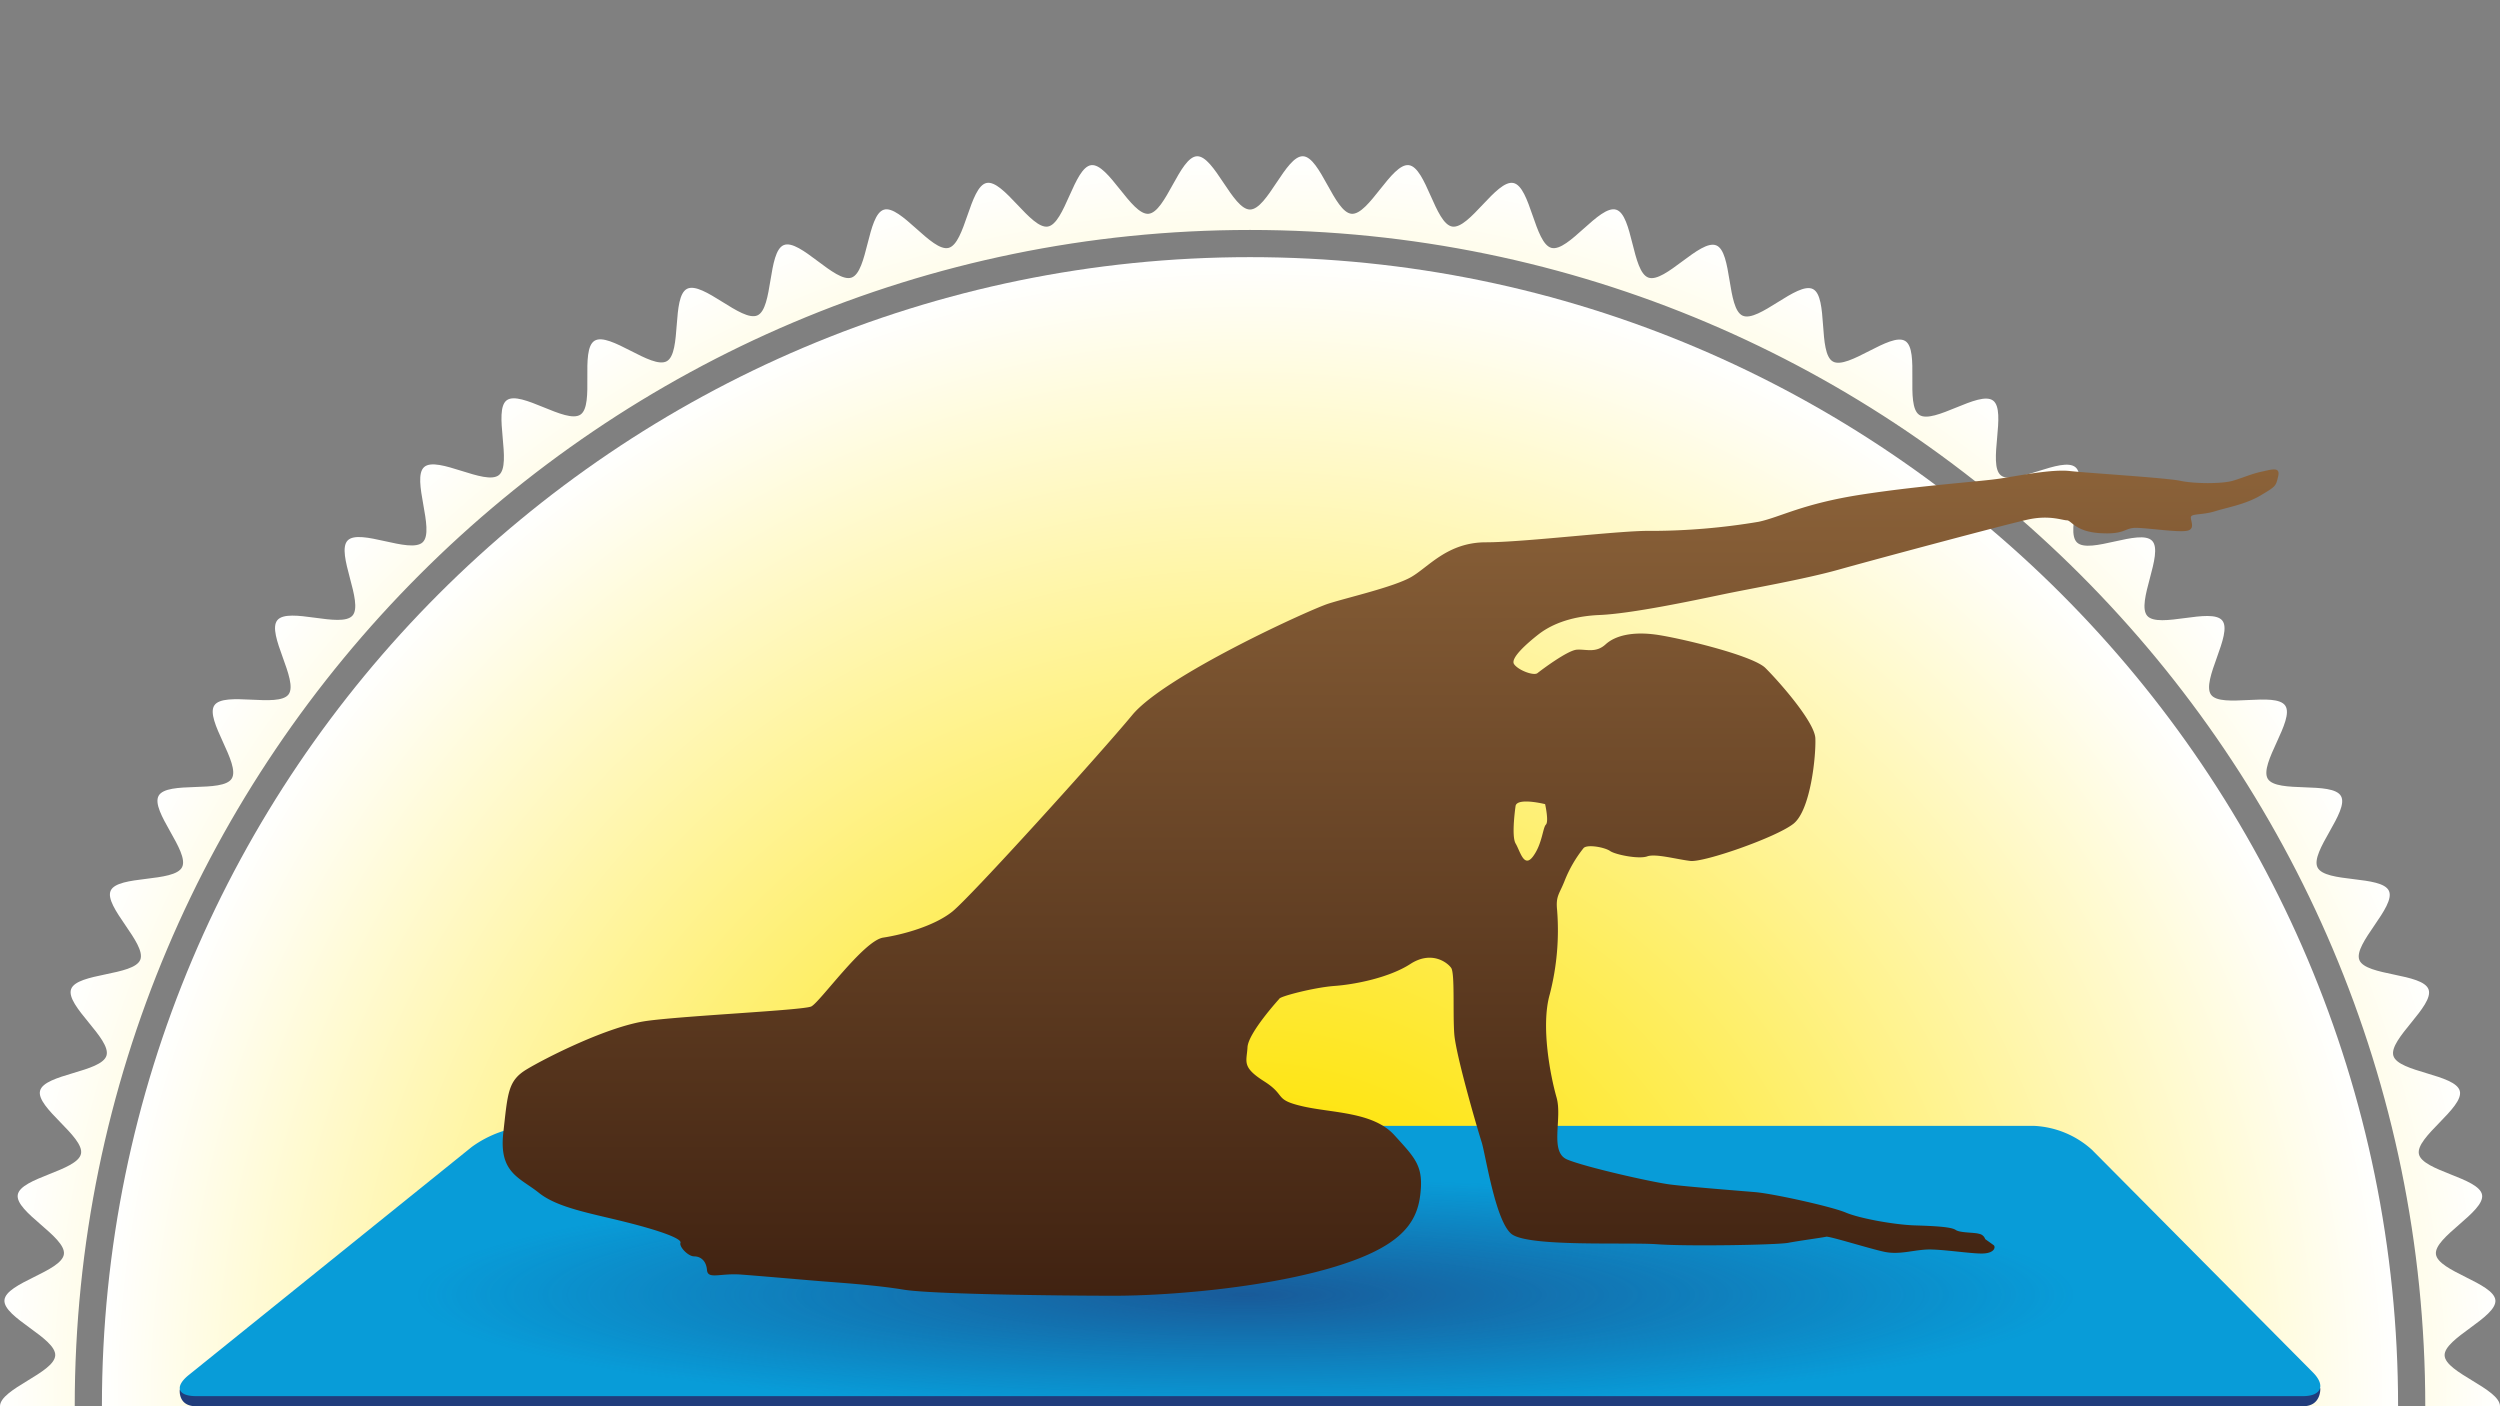
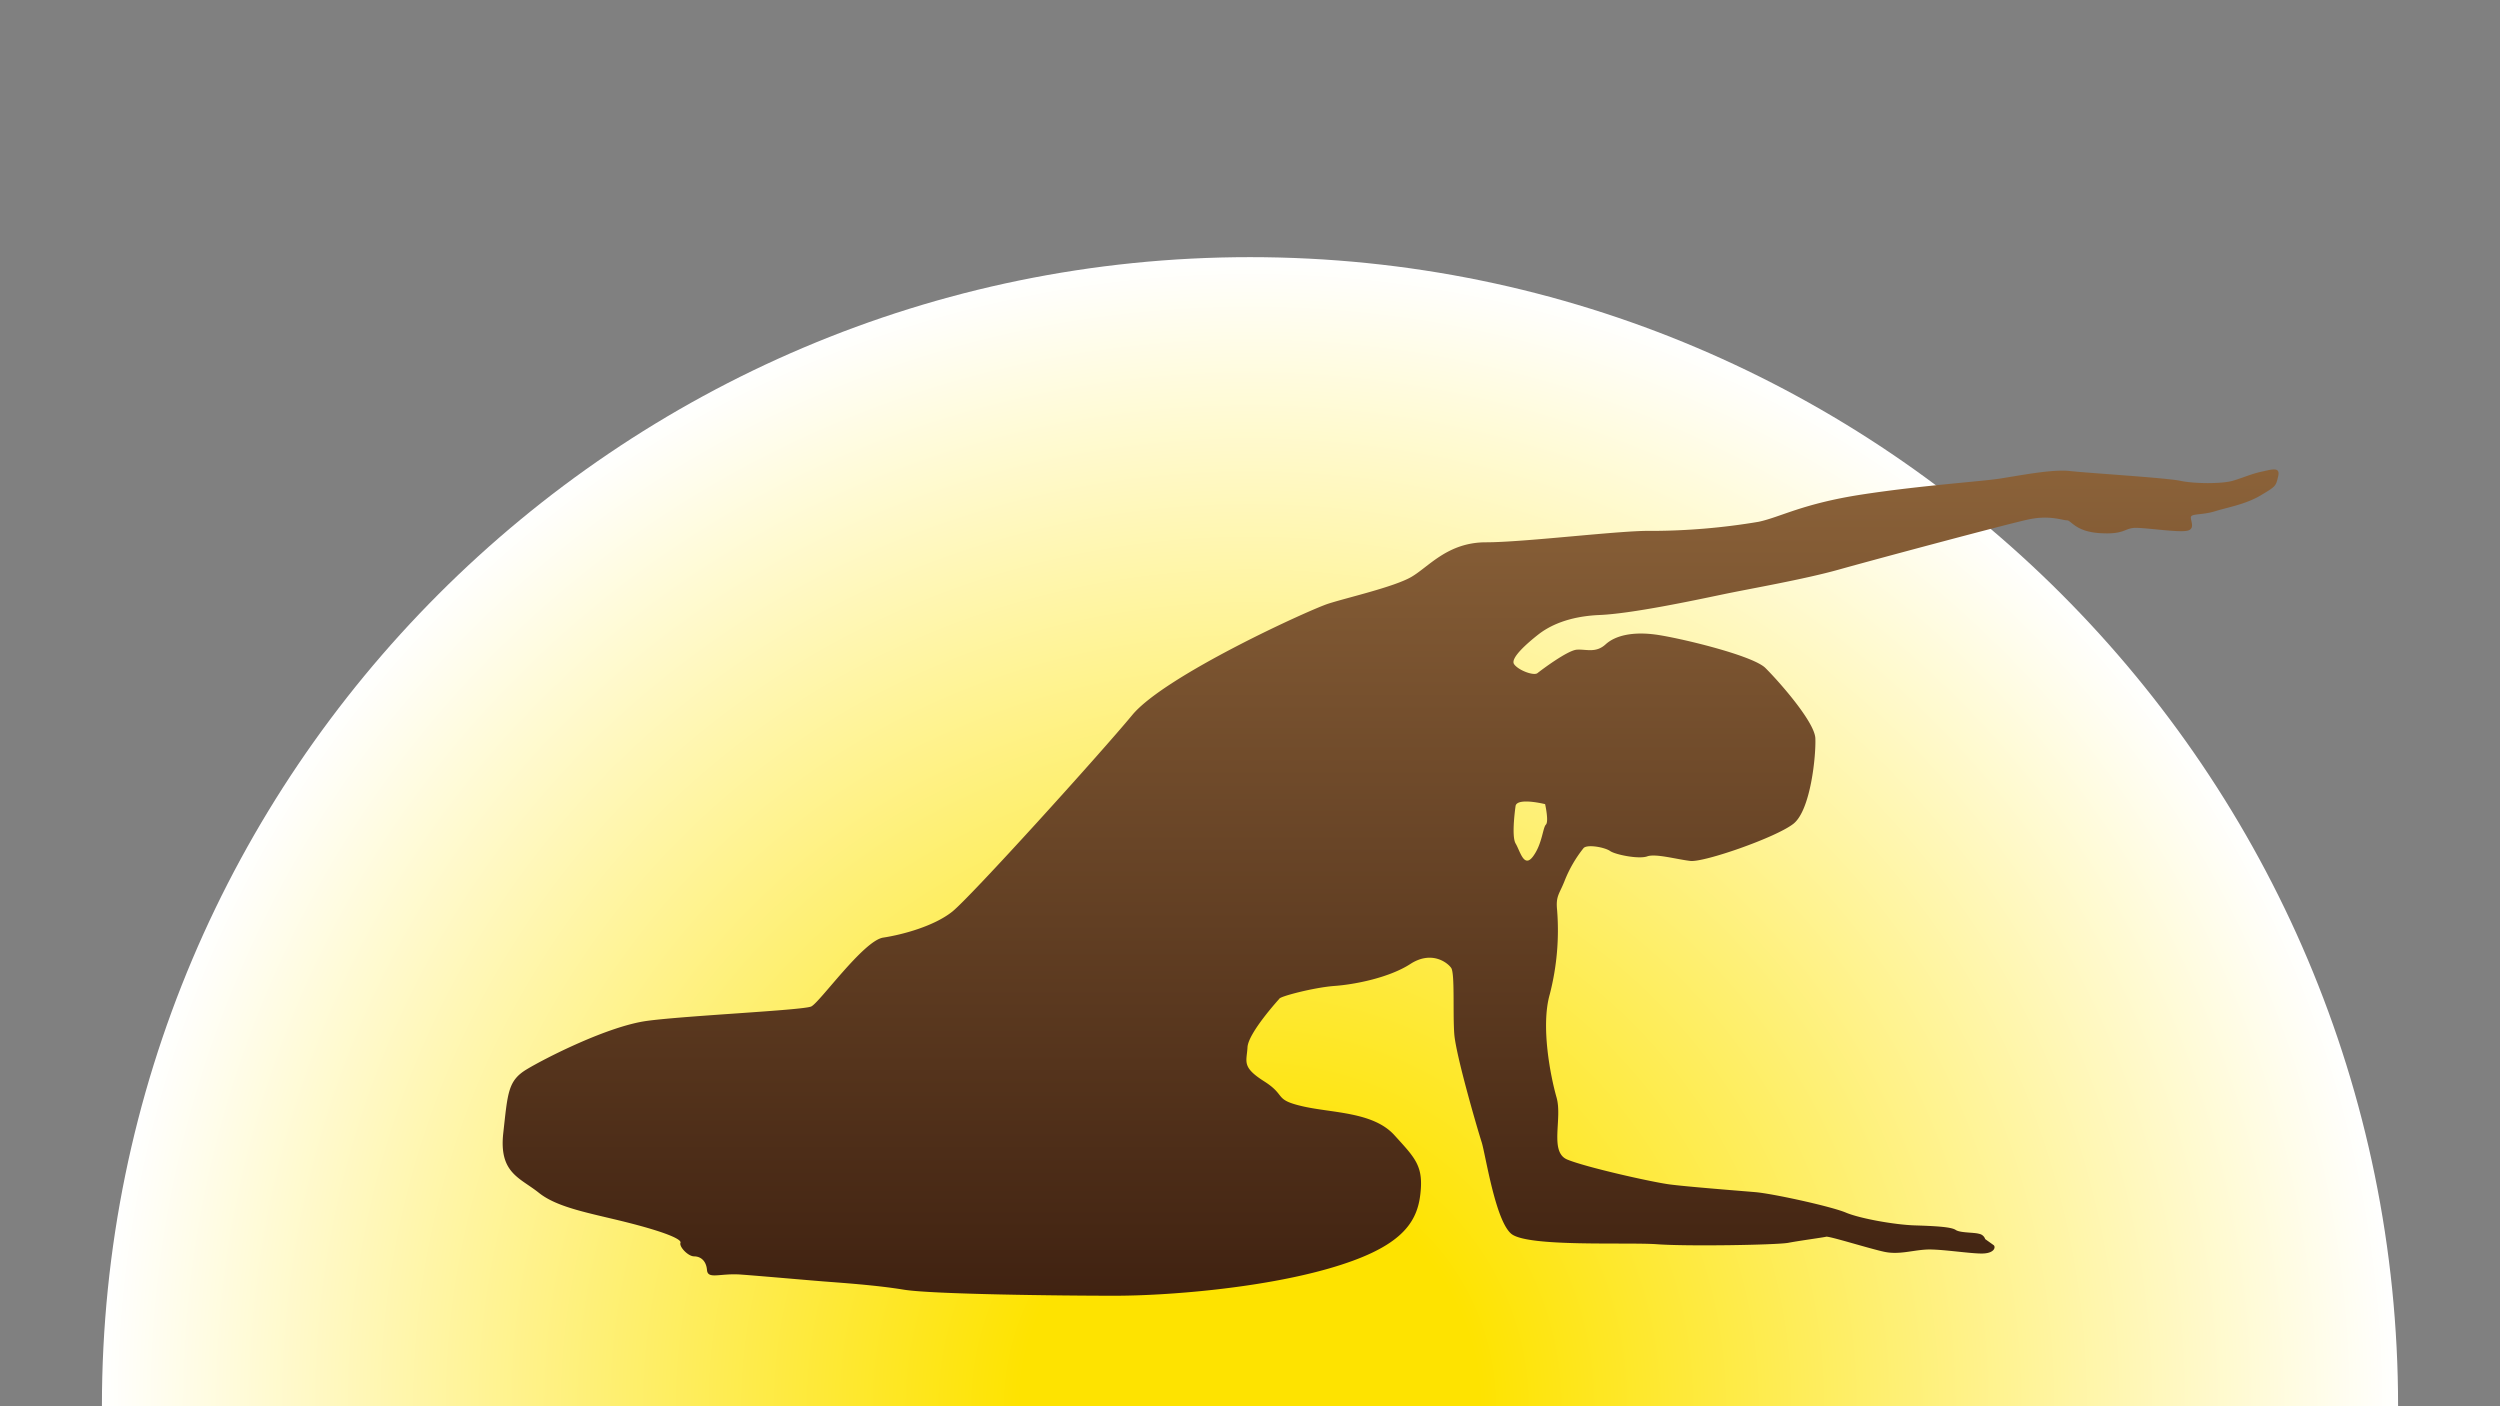
<svg xmlns="http://www.w3.org/2000/svg" xmlns:xlink="http://www.w3.org/1999/xlink" viewBox="0 0 640 360">
  <rect x="0" y="0" width="640" height="360" fill="#808080" stroke="none" />
  <defs>
    <style>.cls-1{fill:none;}.cls-2{clip-path:url(#clip-path);}.cls-3{fill:url(#Dégradé_sans_nom_7);}.cls-4{fill:url(#Dégradé_sans_nom_7-2);}.cls-5{fill:#203c7c;}.cls-6{fill:#089cd8;}.cls-7{clip-path:url(#clip-path-2);}.cls-8{opacity:0.68;fill:url(#Dégradé_sans_nom_27);}.cls-9{fill:url(#Nouvelle_nuance_de_dégradé_1);}</style>
    <clipPath id="clip-path">
      <rect class="cls-1" width="640" height="360" />
    </clipPath>
    <radialGradient id="Dégradé_sans_nom_7" cx="320" cy="360" r="320" gradientUnits="userSpaceOnUse">
      <stop offset="0.2" stop-color="#fee300" />
      <stop offset="1" stop-color="#fff" />
    </radialGradient>
    <radialGradient id="Dégradé_sans_nom_7-2" cy="360" r="294.04" xlink:href="#Dégradé_sans_nom_7" />
    <clipPath id="clip-path-2">
-       <polygon class="cls-1" points="594 359.94 46 359.94 136 288 521 288 594 359.94" />
-     </clipPath>
+       </clipPath>
    <radialGradient id="Dégradé_sans_nom_27" cx="315.43" cy="2386.67" r="198.61" gradientTransform="translate(-18.62 -26.54) scale(1.07 0.15)" gradientUnits="userSpaceOnUse">
      <stop offset="0" stop-color="#203c7c" />
      <stop offset="1" stop-color="#203c7c" stop-opacity="0" />
    </radialGradient>
    <linearGradient id="Nouvelle_nuance_de_dégradé_1" x1="355.95" y1="331.67" x2="355.95" y2="120.17" gradientUnits="userSpaceOnUse">
      <stop offset="0" stop-color="#402211" />
      <stop offset="1" stop-color="#8b6239" />
    </linearGradient>
  </defs>
  <g id="Fond">
    <g class="cls-2">
-       <path class="cls-3" d="M625.82,373C626,368.6,640,364.46,640,360s-14-8.6-14.18-13,13.41-9.75,13-14.15-14.67-7.39-15.22-11.77,12.55-10.85,11.81-15.2-15.25-6.11-16.17-10.44,11.58-11.87,10.47-16.15-15.71-4.78-17-9,10.52-12.82,9-17-16.06-3.42-17.71-7.52,9.4-13.67,7.57-17.7-16.29-2-18.28-6,8.2-14.42,6-18.28-16.41-.64-18.73-4.41,6.95-15.06,4.47-18.73-16.4.76-19-2.8,5.65-15.59,2.87-19-16.27,2.14-19.2-1.19,4.31-16,1.25-19.21-16,3.5-19.23.43,3-16.32-.38-19.25-15.68,4.85-19.12,2.06,1.56-16.51-2-19.15-15.21,6.16-18.89,3.67.17-16.59-3.6-18.92-14.64,7.43-18.51,5.26S468.07,76,464.11,74s-13.95,8.64-18,6.81-2.64-16.37-6.76-18S426.2,72.55,422,71.07,418,55,413.74,53.68s-12.27,10.9-16.57,9.78-5.38-15.68-9.73-16.61S376.14,58.75,371.76,58s-6.69-15.16-11.1-15.72S350.41,55.1,346,54.73,338,40.19,333.58,40,324.45,53.64,320,53.64,310.82,39.82,306.42,40s-8,14.36-12.4,14.73-10.3-13-14.67-12.45-6.76,15-11.11,15.72-11.36-12.08-15.68-11.16-5.44,15.51-9.72,16.62-12.34-11.08-16.57-9.78-4.1,15.91-8.27,17.38-13.24-10-17.35-8.32-2.72,16.2-6.75,18-14-8.81-18-6.81-1.34,16.37-5.2,18.54S156,84.9,152.21,87.23s.06,16.43-3.61,18.91-15.33-6.31-18.88-3.67,1.45,16.36-2,19.15-15.8-5-19.13-2.06,2.83,16.18-.37,19.25-16.17-3.64-19.23-.44,4.17,15.89,1.25,19.22S73.82,155.32,71,158.77s5.51,15.48,2.87,19-16.55-.87-19,2.81,6.79,14.95,4.46,18.73-16.56.53-18.72,4.41,8,14.32,6,18.28S30.17,224,28.34,228s9.23,13.58,7.57,17.7-16.23,3.34-17.71,7.53,10.35,12.74,9.06,17-15.89,4.71-17,9,11.41,11.8,10.47,16.15S5.3,301.47,4.55,305.85s12.37,10.79,11.81,15.21S1.51,328.39,1.14,332.83s13.23,9.7,13,14.16S0,355.54,0,360s14,8.6,14.18,13-13.41,9.75-13,14.15,14.67,7.39,15.22,11.77S3.81,409.79,4.55,414.14s15.25,6.11,16.17,10.44S9.14,436.45,10.25,440.73s15.71,4.78,17,9-10.52,12.82-9,17,16.06,3.42,17.71,7.52-9.4,13.67-7.57,17.7,16.29,2,18.28,6-8.2,14.42-6,18.28,16.41.64,18.73,4.41-7,15.06-4.47,18.73,16.4-.76,19,2.8-5.65,15.59-2.87,19,16.27-2.14,19.2,1.19S85.9,578.4,89,581.6s16-3.5,19.23-.44-3,16.32.38,19.26,15.68-4.85,19.12-2.06-1.56,16.51,2,19.15,15.21-6.16,18.89-3.67-.17,16.58,3.6,18.92,14.64-7.43,18.51-5.26,1.24,16.54,5.2,18.54,14-8.64,18-6.81,2.64,16.37,6.76,18,13.16-9.81,17.35-8.33,4,16.09,8.27,17.39,12.27-10.9,16.57-9.78,5.38,15.68,9.73,16.61,11.3-11.9,15.68-11.16,6.69,15.17,11.1,15.73S289.59,664.9,294,665.27s8,14.54,12.4,14.73,9.13-13.64,13.58-13.64,9.18,13.82,13.58,13.64,8-14.36,12.4-14.73,10.3,13,14.67,12.45,6.76-15,11.11-15.72,11.36,12.08,15.68,11.15,5.44-15.5,9.72-16.61,12.34,11.08,16.57,9.78,4.1-15.91,8.27-17.38,13.24,10,17.35,8.32,2.72-16.2,6.75-18,14,8.81,18,6.81,1.34-16.38,5.2-18.54,14.74,7.59,18.5,5.26-.06-16.43,3.61-18.91,15.33,6.31,18.88,3.67-1.45-16.36,2-19.15,15.8,5,19.13,2.06-2.83-16.18.37-19.25,16.17,3.64,19.23.44-4.17-15.89-1.25-19.22,16.42,2.27,19.21-1.18-5.51-15.48-2.87-19,16.55.87,19-2.81-6.79-15-4.46-18.73,16.56-.53,18.72-4.41-8-14.32-6-18.28,16.46-1.94,18.29-6-9.23-13.58-7.57-17.7,16.23-3.34,17.71-7.53-10.35-12.74-9.06-17,15.89-4.71,17-9-11.41-11.8-10.47-16.15,15.42-6.05,16.17-10.43-12.37-10.79-11.81-15.21,14.85-7.33,15.22-11.77S625.63,377.47,625.82,373ZM320,661.13C154.1,661.13,19.13,526,19.13,360S154.1,58.87,320,58.87,620.87,194,620.87,360,485.9,661.13,320,661.13Z" />
      <path class="cls-4" d="M320,65.83c-162.07,0-293.91,132-293.91,294.17S157.93,654.17,320,654.17,613.91,522.21,613.91,360,482.07,65.83,320,65.83Z" />
    </g>
  </g>
  <g id="Grand_tapis" data-name="Grand tapis">
    <g id="Calque_6" data-name="Calque 6">
-       <path class="cls-5" d="M594,355.43s.28,4.57-4.45,4.57H50.2c-4.72,0-4.18-4.28-4.18-4.28l74.76-56.08a28.37,28.37,0,0,1,15.27-5.39H520.87a23.79,23.79,0,0,1,14.64,6.09Z" />
-       <path class="cls-6" d="M592.09,351.32c3.33,3.35,2.19,6.09-2.54,6.09H50.2c-4.72,0-5.57-2.42-1.9-5.39l72.48-58.41a28.44,28.44,0,0,1,15.27-5.38H520.87a23.79,23.79,0,0,1,14.64,6.09Z" />
      <g class="cls-7">
        <ellipse class="cls-8" cx="320" cy="324.54" rx="300" ry="38.4" />
      </g>
    </g>
    <path id="_014" data-name="014" class="cls-9" d="M578.91,120.76c-2.71.59-4.66,1.55-7.37,2.33s-9.68.78-13.37,0-23.85-2-28.3-2.51-12.81,1.15-17.84,1.93-20,1.73-35.28,4.07-20.93,5.8-26.56,7a167.13,167.13,0,0,1-27.52,2.33c-7.37-.19-32.38,2.92-42.27,2.92s-14.73,6.39-19.19,8.92-16.29,5.23-21.13,6.78-41.87,18.43-50.21,28.5-41.49,46.72-46.14,50.39-12.6,5.84-17.64,6.61-16.28,16.66-18.42,17.63-32,2.33-42,3.68-26,9.5-30.83,12.41-4.85,6-6,16.29,4.27,11.44,9.1,15.31,13.2,5.22,22.49,7.56,14.15,4.27,13.77,5.25,1.94,3.47,3.49,3.47,3.09,1,3.3,3.49,3.29.77,8.72,1.17,16.28,1.37,20.93,1.74,13.58.95,20.75,2.13,40.32,1.55,53.9,1.55,37.4-1.92,55-7,22.3-11.06,23.27-18.62-1.17-9.5-6.6-15.49-15.89-5.64-23.45-7.38-4.07-2.71-9.89-6.4-4.46-5-4.26-8.72,8.14-12.4,8.14-12.4c0-.59,8.92-2.92,14.15-3.3s14-2.12,19.4-5.62,9.48-.39,10.45,1,.4,11.42.79,16.86,6,24.61,7,27.71,3.48,20,7.57,23.48,29.65,2.13,37.4,2.7,30.64.18,33.54-.37,8.92-1.36,9.7-1.56,11.24,3.1,14.92,3.87,7-.37,10.67-.58,11.82,1.16,14.72,1,3.11-1.74,2.54-2.15-2.14-1.53-2.14-1.53a2,2,0,0,0-1.56-1.35c-1.36-.41-4.85-.21-6-1s-5.43-1-10.48-1.16-14-1.74-17.64-3.28-18.6-4.85-23.25-5.24-17.07-1.36-21.71-1.95-21.72-4.45-26.36-6.39-1.18-10.47-2.73-15.88-4.07-18.25-1.75-26.38A65.47,65.47,0,0,0,398.62,233c-.38-3.68.58-4.07,1.94-7.56a32.64,32.64,0,0,1,4.85-8.35c1-1,5.42-.18,6.78.77s7.37,2.14,9.5,1.37,7.56.77,11.05,1.17,21.91-6,26.37-9.51,5.81-17.63,5.62-21.89-9.5-14.74-12.79-18-22.3-7.77-28.11-8.55-10.27.2-12.8,2.51-5,1.18-7.38,1.36-9.1,5.23-10.06,6-5-.78-6-2.32,3.49-5.43,6.21-7.56,7.56-4.66,15.71-5,24-3.7,31.4-5.25,20.93-3.87,29.85-6.38,43-11.64,48.46-12.82,8.73.21,9.9.21,2.12,2.9,8.52,3.29,6.2-1.36,9.12-1.36,10.45,1.17,13,.77.77-2.91,1.15-3.66,3.11-.41,6.21-1.38,7.74-1.73,11.63-4.05,3.87-2.34,4.46-4.87S581.64,120.17,578.91,120.76ZM388,206.25c.59-2.14,7.55-.39,7.55-.39s1,4.45.2,5.24-.95,5-3.29,8.14-3.3-1.37-4.46-3.3S388,206.25,388,206.25Z" />
  </g>
</svg>